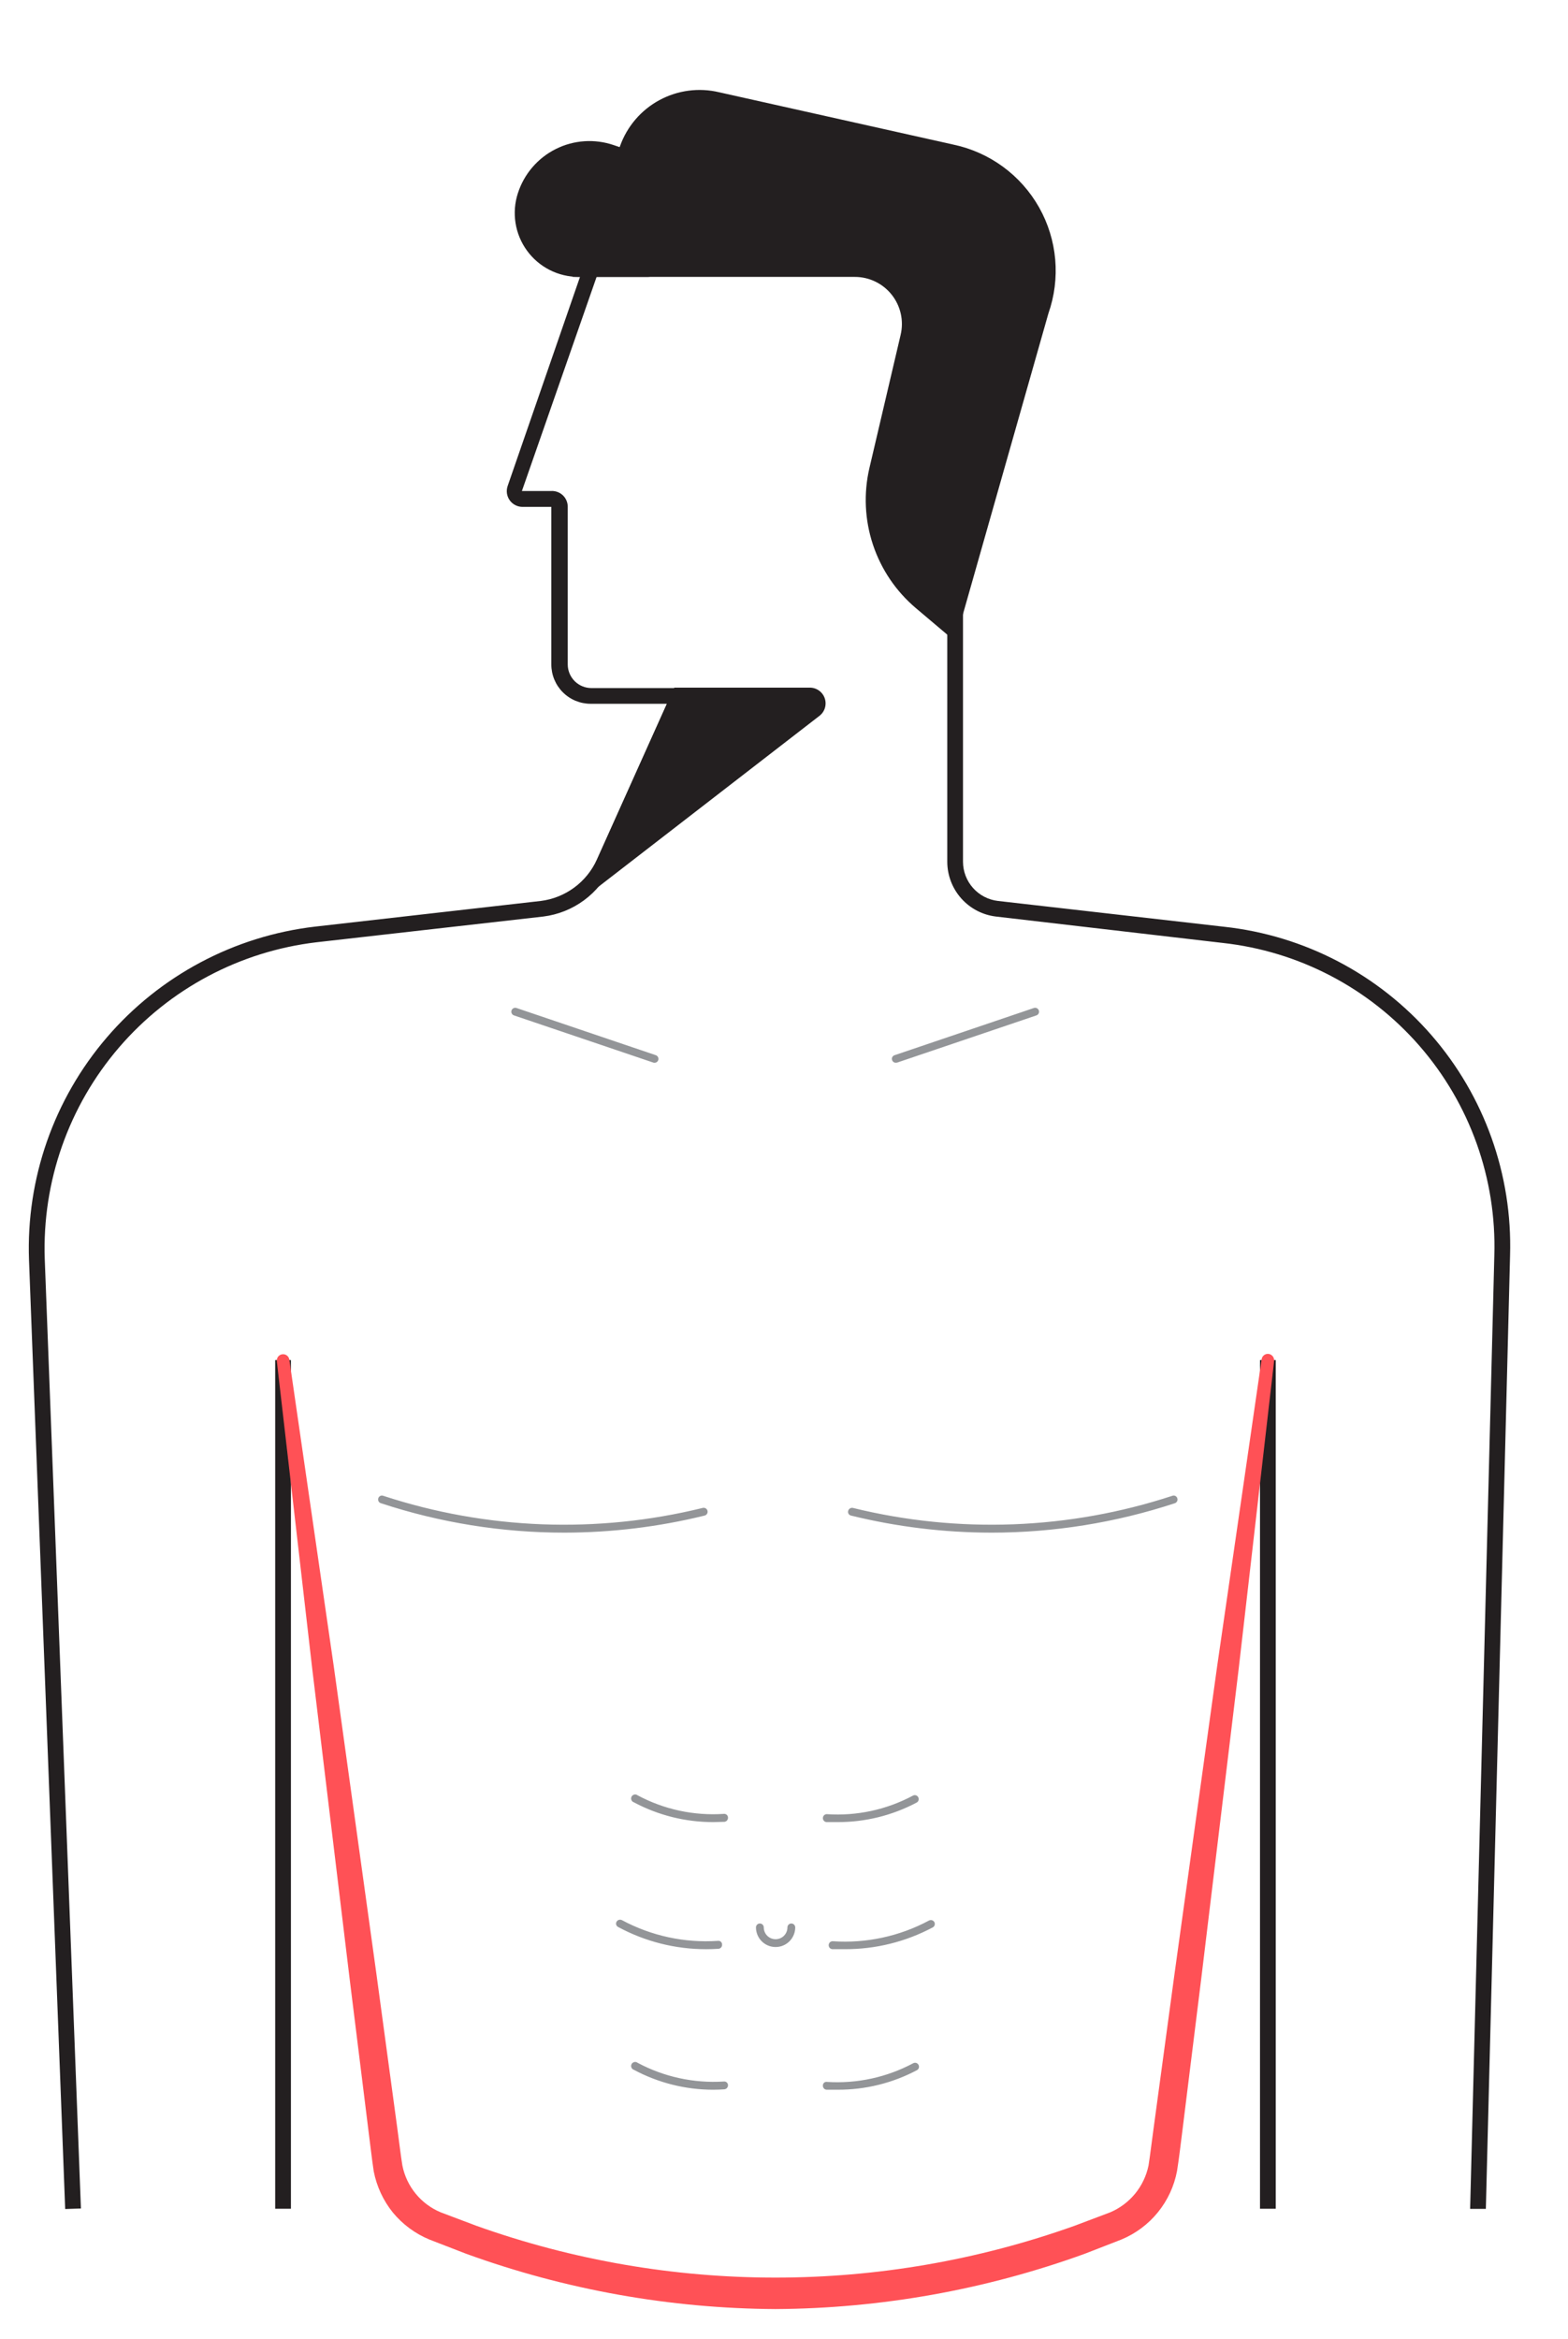
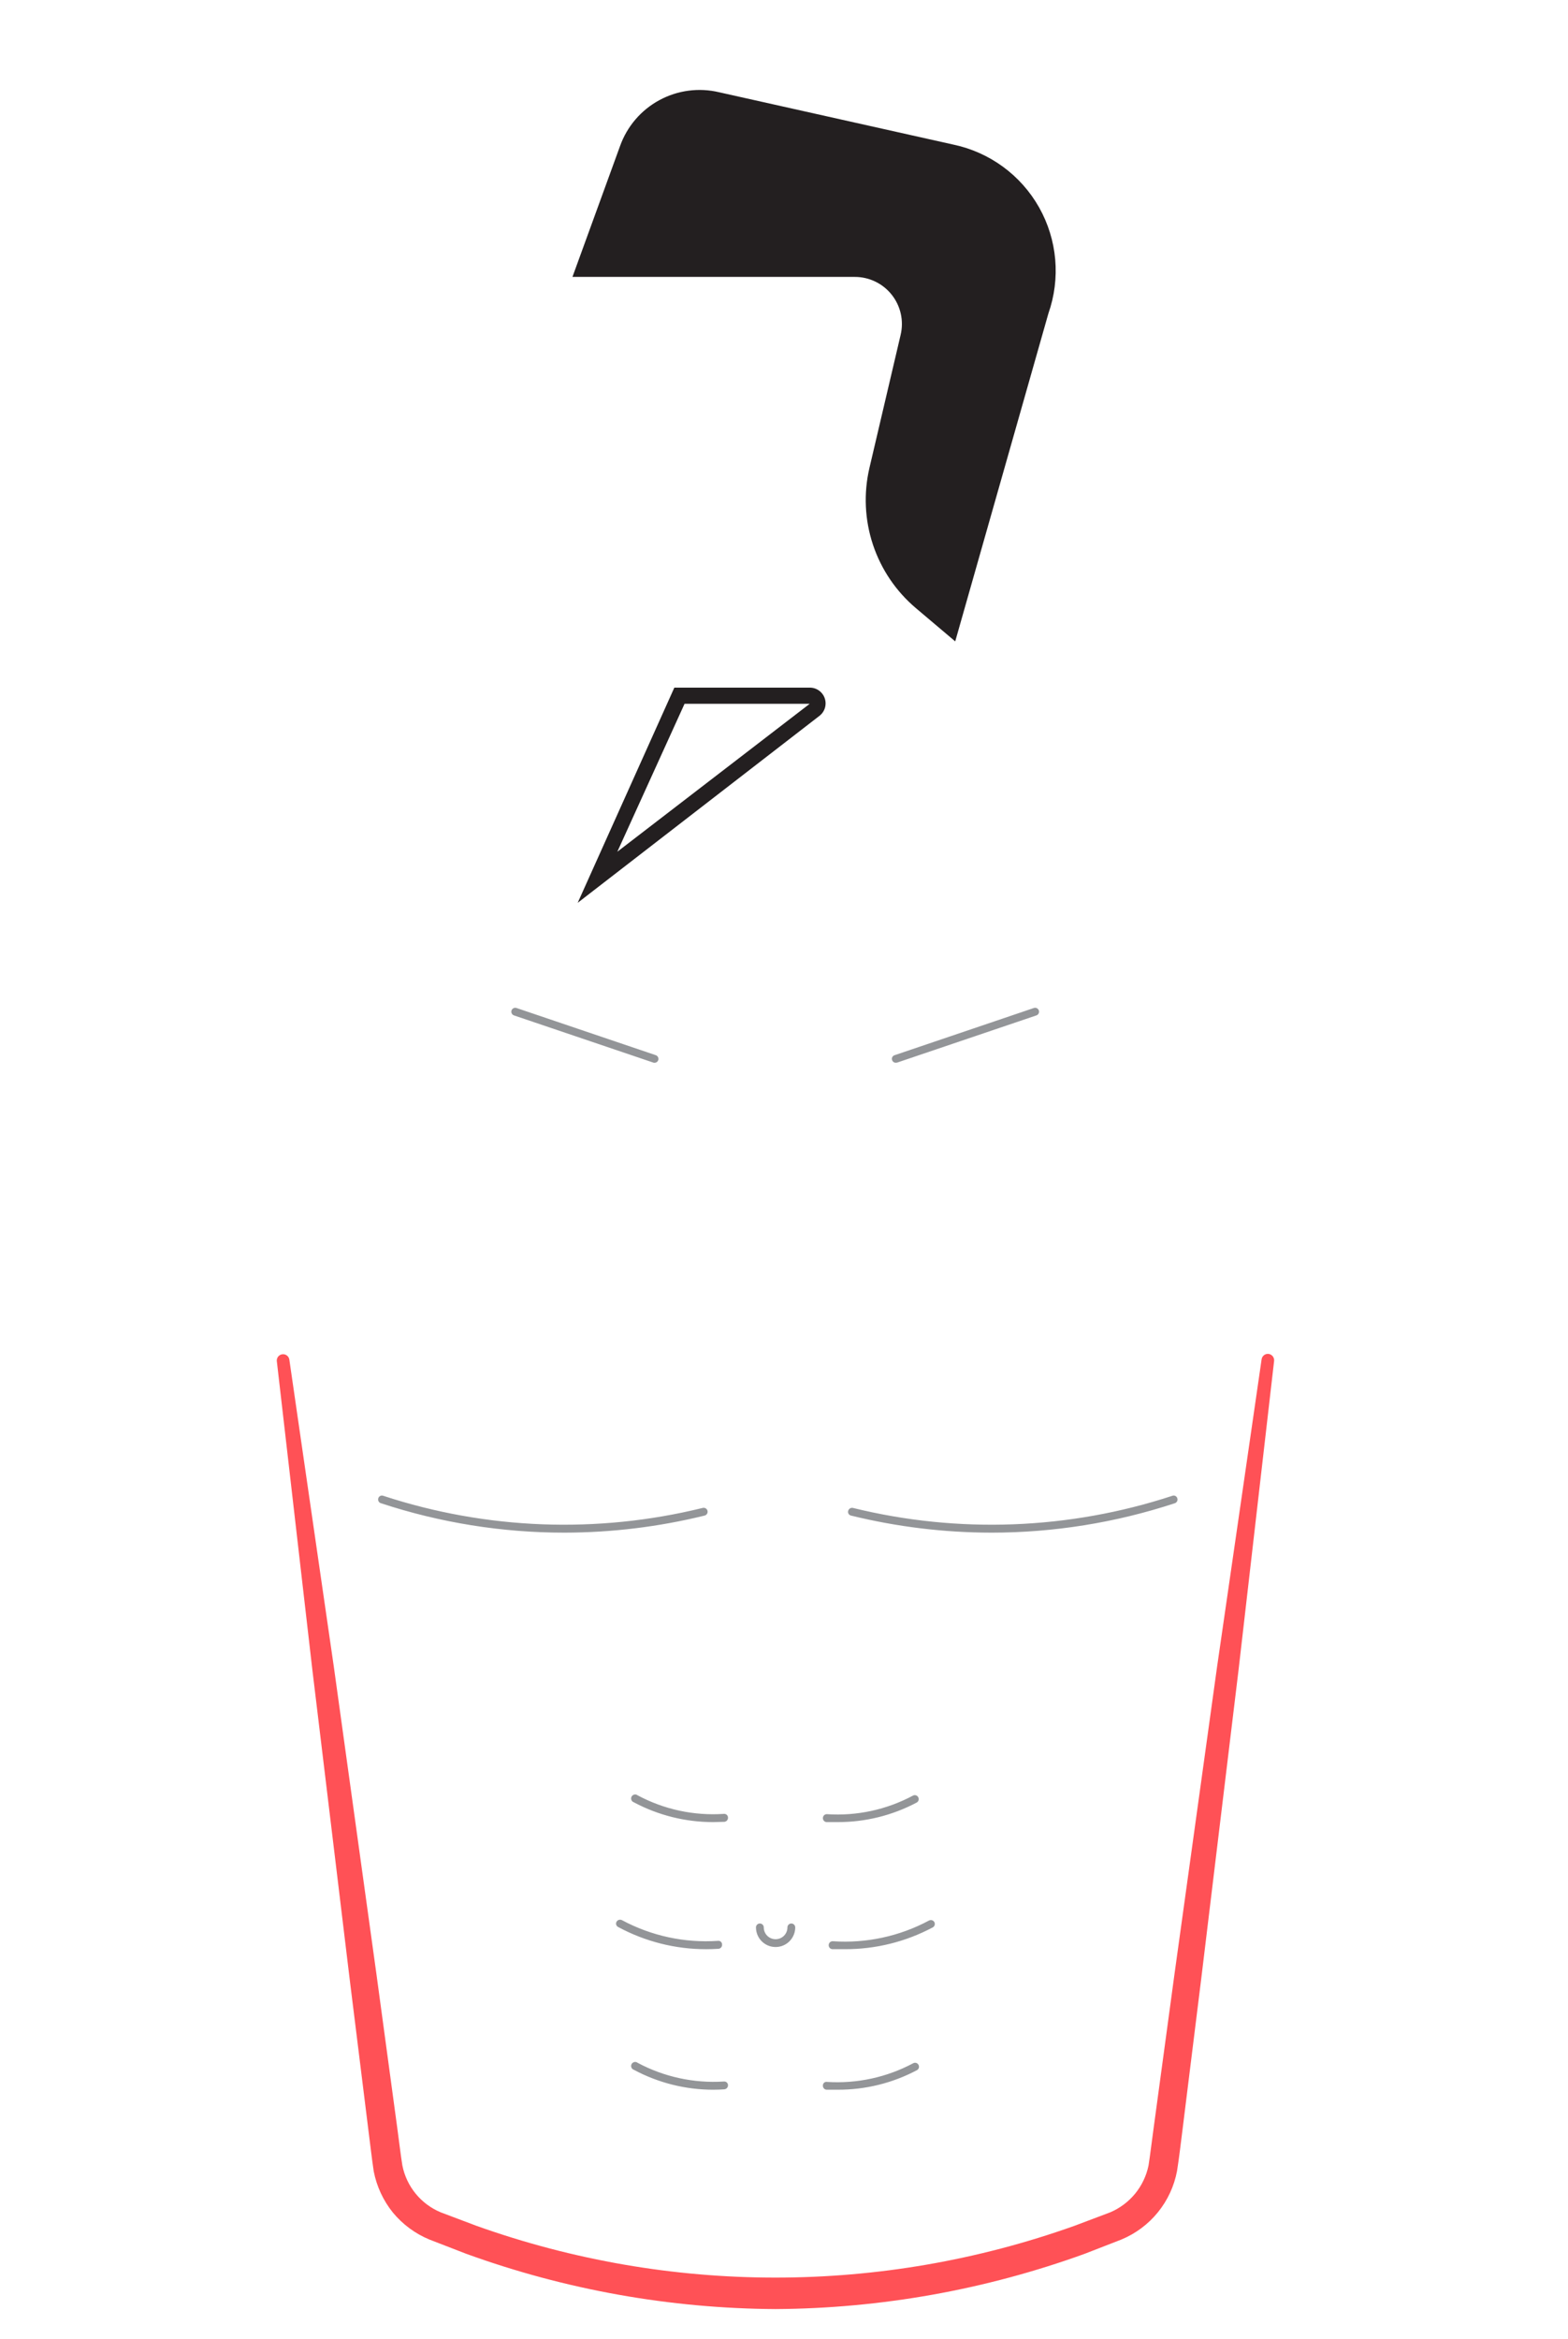
<svg xmlns="http://www.w3.org/2000/svg" width="114" height="170" fill="none" viewBox="0 0 114 170">
-   <path fill="#231F20" d="M4.739 160.549l-2.63-68.97c-.214-5.913 1.806-11.69 5.659-16.18 3.853-4.49 9.255-7.365 15.132-8.052l16.422-1.867c.876-.111 1.71-.445 2.421-.968.712-.523 1.278-1.22 1.645-2.023l5.093-11.339h-5.543c-.374 0-.746-.074-1.092-.217-.346-.143-.66-.354-.926-.619-.265-.265-.475-.58-.619-.926-.143-.346-.217-.717-.217-1.092V36.84h-2.092c-.182 0-.362-.043-.524-.126-.163-.083-.303-.203-.409-.352-.106-.148-.175-.32-.202-.5-.026-.18-.009-.364.05-.537l6.09-17.595h27.017v44.906c.003.703.263 1.38.731 1.904.468.524 1.113.859 1.81.94l16.452 1.877c5.834.637 11.214 3.45 15.065 7.878 3.852 4.428 5.893 10.145 5.716 16.011l-1.76 69.293h-1.143l1.759-69.293c.168-5.578-1.773-11.015-5.436-15.226-3.664-4.21-8.78-6.885-14.328-7.49l-16.47-1.916c-.975-.117-1.872-.586-2.524-1.319-.651-.733-1.013-1.679-1.015-2.66V18.885H43.808l-5.864 16.803h2.091c.16-.014.32.006.47.058.151.052.29.135.407.243.117.109.21.24.272.388.063.146.095.305.093.464v11.456c.002.453.183.886.504 1.207.32.32.753.501 1.206.504h7.341l-5.865 12.951c-.446.983-1.137 1.835-2.006 2.475-.87.64-1.888 1.047-2.96 1.18l-16.47 1.868c-5.581.656-10.712 3.386-14.374 7.648-3.663 4.262-5.59 9.745-5.4 15.362l2.63 69.019-1.144.039z" />
-   <path fill="#231F20" d="M58.871 50.583H49.4l-5.933 13.186L59.223 51.6c.095-.072.164-.172.198-.286.034-.114.032-.236-.007-.349-.039-.112-.112-.21-.21-.278-.097-.068-.214-.104-.333-.103z" />
  <path fill="#231F20" d="M42 65.617l7.027-15.64h9.843c.24-.002.475.072.67.21.197.14.344.336.422.563.078.227.082.473.013.703-.07.23-.21.432-.401.577L41.999 65.617zm7.77-14.466l-4.887 10.752L58.87 51.15h-9.1zM41.62 20.126h20.526c.517-.001 1.028.115 1.493.34.466.225.874.553 1.195.958.32.406.546.879.657 1.383.112.505.108 1.029-.012 1.532l-2.267 9.667c-.432 1.848-.343 3.78.255 5.581.599 1.801 1.684 3.401 3.136 4.624l2.845 2.404 6.774-23.83c.443-1.26.612-2.598.496-3.928-.117-1.33-.516-2.618-1.171-3.781-.656-1.162-1.552-2.172-2.63-2.96-1.076-.787-2.31-1.336-3.616-1.609L52.283 6.705c-1.471-.35-3.02-.145-4.35.577-1.33.721-2.345 1.908-2.853 3.333l-3.46 9.51z" />
-   <path fill="#231F20" d="M42.07 20.125h5.004c.174 0 .345-.036.503-.109.158-.072.298-.178.41-.31.114-.132.196-.288.242-.455.047-.167.056-.343.028-.514l-1.115-6.667c-.035-.212-.127-.41-.267-.574-.14-.164-.32-.286-.525-.354l-1.73-.596c-.687-.235-1.414-.33-2.138-.281-.724.049-1.432.242-2.08.568-.65.326-1.227.778-1.7 1.33-.471.55-.829 1.19-1.051 1.882-.227.697-.285 1.438-.17 2.162.114.724.398 1.411.83 2.004.43.593.995 1.076 1.649 1.409.653.332 1.376.505 2.11.505zM21.15 98.85h-1.143v61.679h1.144V98.851zM92.75 98.85h-1.143v61.679h1.144V98.851z" />
  <path fill="#FF5156" d="M21.033 98.793l3.235 22.325 3.1 22.355 1.514 11.182c.127.9.244 1.955.372 2.728.149.754.482 1.461.97 2.056.487.595 1.114 1.06 1.825 1.355l2.59.977c14.059 5.018 29.42 5.018 43.479 0l2.59-.977c.708-.299 1.332-.766 1.82-1.36.486-.594.822-1.299.975-2.051.127-.802.245-1.828.372-2.728l1.515-11.182 3.099-22.355 3.235-22.325c.017-.12.081-.23.178-.303.097-.073.22-.105.34-.088.117.02.223.082.296.177.073.094.106.213.095.331l-2.58 22.414-2.708 22.403-1.388 11.192c-.127.978-.215 1.809-.381 2.864-.207 1.102-.686 2.135-1.392 3.005-.707.871-1.62 1.551-2.655 1.98l-2.669 1.037c-7.209 2.614-14.813 3.973-22.481 4.017-7.67-.043-15.273-1.402-22.482-4.017l-2.679-1.037c-1.029-.426-1.938-1.097-2.649-1.955-.703-.871-1.182-1.901-1.397-3-.157-1.056-.245-1.897-.372-2.864l-1.388-11.192-2.707-22.433-2.581-22.414c-.007-.116.03-.23.105-.32.074-.09.18-.148.295-.162.115-.015.232.014.326.082.095.068.16.169.183.283z" />
  <path fill="#939598" d="M56.38 141.508c-.378-.002-.738-.154-1.004-.421-.265-.267-.414-.629-.414-1.006 0-.075.03-.147.083-.2.053-.053.125-.083.2-.083.076 0 .148.03.2.083.054.053.084.125.084.2 0 .228.09.447.252.609.161.161.38.251.608.251.228 0 .447-.09.608-.251.162-.162.252-.381.252-.609 0-.075.03-.147.083-.2.053-.053.126-.083.2-.083.076 0 .148.03.201.083.053.053.083.125.083.2 0 .189-.037.375-.11.549-.072.173-.178.331-.311.464-.134.133-.292.237-.467.309-.174.071-.36.107-.549.105zM41.033 111.392c-4.533.002-9.037-.721-13.343-2.14-.036-.011-.07-.03-.099-.054-.029-.024-.053-.054-.07-.088-.017-.034-.028-.07-.03-.108-.003-.038.002-.076.014-.112.01-.036.029-.07.053-.098.025-.029.055-.053.089-.069.034-.017.071-.026.109-.027.038-.002.075.004.11.018 7.507 2.463 15.554 2.767 23.225.88.037-.009.075-.011.112-.005.037.006.073.019.105.038.032.02.06.045.083.076.022.03.038.064.047.101.01.037.01.075.005.112-.006.037-.019.073-.038.105-.02.032-.045.06-.076.083-.03.022-.065.038-.101.047-3.337.82-6.76 1.237-10.195 1.241zM72.076 111.392c-3.44-.004-6.865-.421-10.205-1.241-.037-.008-.071-.023-.101-.045-.03-.022-.056-.05-.076-.082-.019-.032-.031-.067-.036-.104-.005-.038-.002-.075.008-.111.018-.073.064-.136.128-.176.064-.04.14-.054.214-.039 7.671 1.887 15.718 1.583 23.225-.88.035-.014.072-.02.11-.018.038.001.075.01.109.027.034.016.064.04.089.069.024.028.042.062.053.098.013.035.018.073.016.11-.002.037-.012.074-.028.107-.017.034-.04.064-.068.089-.028.025-.06.044-.096.056-4.305 1.417-8.81 2.14-13.342 2.14zM51.853 151.88c-2.012-.001-3.992-.498-5.767-1.447-.04-.013-.078-.035-.11-.065-.03-.029-.055-.065-.07-.105-.017-.039-.024-.082-.021-.125.002-.043.014-.085.034-.122.02-.038.05-.071.084-.097.034-.025.074-.043.115-.052.042-.008.086-.008.128.002.041.01.08.029.114.056 1.919 1.024 4.085 1.495 6.256 1.359.038-.006.077-.003.114.007.037.011.072.029.102.054.029.025.053.056.07.091.016.035.026.073.027.112.002.076-.025.15-.076.207-.05.056-.122.091-.198.096-.264.019-.538.029-.802.029zM51.335 141.666c-2.232.002-4.429-.553-6.393-1.613-.033-.017-.063-.04-.087-.068-.024-.029-.043-.062-.054-.097-.01-.036-.014-.074-.01-.111.004-.037.016-.073.034-.105.037-.067.099-.116.172-.138.073-.022.151-.015.22.02 2.138 1.148 4.557 1.67 6.978 1.506.039-.006.078-.003.116.008.037.011.072.031.1.057.03.026.052.058.067.094.015.036.022.075.02.114.003.038-.002.075-.014.11-.012.036-.03.069-.055.097-.024.028-.054.051-.088.068-.033.016-.07.026-.107.028-.293.02-.596.03-.899.03zM51.853 132.429c-2.01.002-3.992-.492-5.767-1.437-.04-.014-.078-.036-.11-.065-.03-.029-.055-.065-.07-.105-.017-.04-.024-.083-.021-.126.002-.042.014-.084.034-.122.02-.038.05-.07.084-.096.034-.026.074-.043.115-.052.042-.009.086-.008.128.002.041.01.08.029.114.056 1.918 1.027 4.085 1.494 6.256 1.348.039-.005.079-.002.117.009.037.011.072.03.102.056.03.026.054.058.07.095.016.036.024.075.024.114.002.076-.025.151-.076.207-.05.057-.122.091-.198.096l-.802.02zM60.904 151.879h-.811c-.037-.003-.074-.012-.107-.029-.034-.017-.064-.04-.088-.068-.025-.028-.043-.061-.055-.096-.012-.036-.017-.073-.014-.11-.002-.039.004-.078.02-.113.014-.036.038-.068.067-.093.029-.026.064-.044.101-.054.038-.01.077-.012.115-.004 2.174.138 4.344-.333 6.265-1.359.067-.034.144-.042.215-.02.072.022.132.072.167.137.018.034.03.07.034.108.005.038.001.076-.01.113-.01.036-.029.07-.053.1-.025.029-.055.053-.089.07-1.773.939-3.75 1.426-5.757 1.418zM61.413 141.665h-.89c-.038-.001-.075-.01-.11-.026-.034-.016-.065-.039-.09-.068-.026-.028-.046-.061-.058-.097-.013-.036-.018-.074-.015-.112.001-.038.01-.076.026-.11.016-.035.039-.066.067-.092.029-.025.062-.045.098-.057.036-.013.074-.018.112-.015 2.425.164 4.847-.357 6.989-1.505.067-.035.146-.043.22-.021.072.022.134.072.17.138.035.066.043.143.02.215-.021.071-.07.131-.136.166-1.97 1.05-4.17 1.595-6.403 1.584zM60.904 132.429h-.811c-.037-.003-.074-.013-.107-.029-.034-.017-.064-.04-.088-.068-.025-.028-.043-.061-.055-.096-.012-.036-.017-.073-.014-.11.002-.074.033-.144.086-.195.053-.051.124-.079.197-.079 2.174.147 4.345-.321 6.266-1.349.066-.035.143-.042.215-.02.071.022.13.071.166.137.019.033.03.07.035.108.004.038 0 .076-.01.113-.011.036-.03.07-.054.099-.024.03-.054.054-.088.071-1.768.936-3.738 1.423-5.738 1.418zM47.621 77.24h-.088l-10.166-3.441c-.035-.013-.068-.032-.096-.056-.028-.025-.05-.055-.067-.089-.016-.033-.026-.07-.028-.107-.002-.037.003-.075.015-.11s.031-.068.056-.096c.025-.028.055-.051.089-.067.033-.017.07-.026.107-.028.037-.003.075.003.11.015l10.127 3.43c.035.013.068.032.096.057.028.024.05.054.067.088.016.034.026.07.028.108.002.037-.003.074-.015.11-.017.05-.048.094-.09.127-.042.033-.092.053-.145.058zM65.127 77.24c-.058 0-.115-.017-.163-.05-.047-.034-.083-.081-.101-.136-.014-.036-.02-.073-.019-.111.002-.038.01-.075.027-.109s.04-.064.07-.088c.028-.025.061-.043.098-.054l10.126-3.431c.035-.012.073-.018.11-.015.037.002.074.011.108.028.033.016.063.039.088.067.025.028.044.06.056.096.012.035.017.073.015.11-.002.037-.011.074-.028.107-.016.034-.039.064-.067.089-.028.025-.06.044-.096.056l-10.127 3.43-.097.01z" />
</svg>